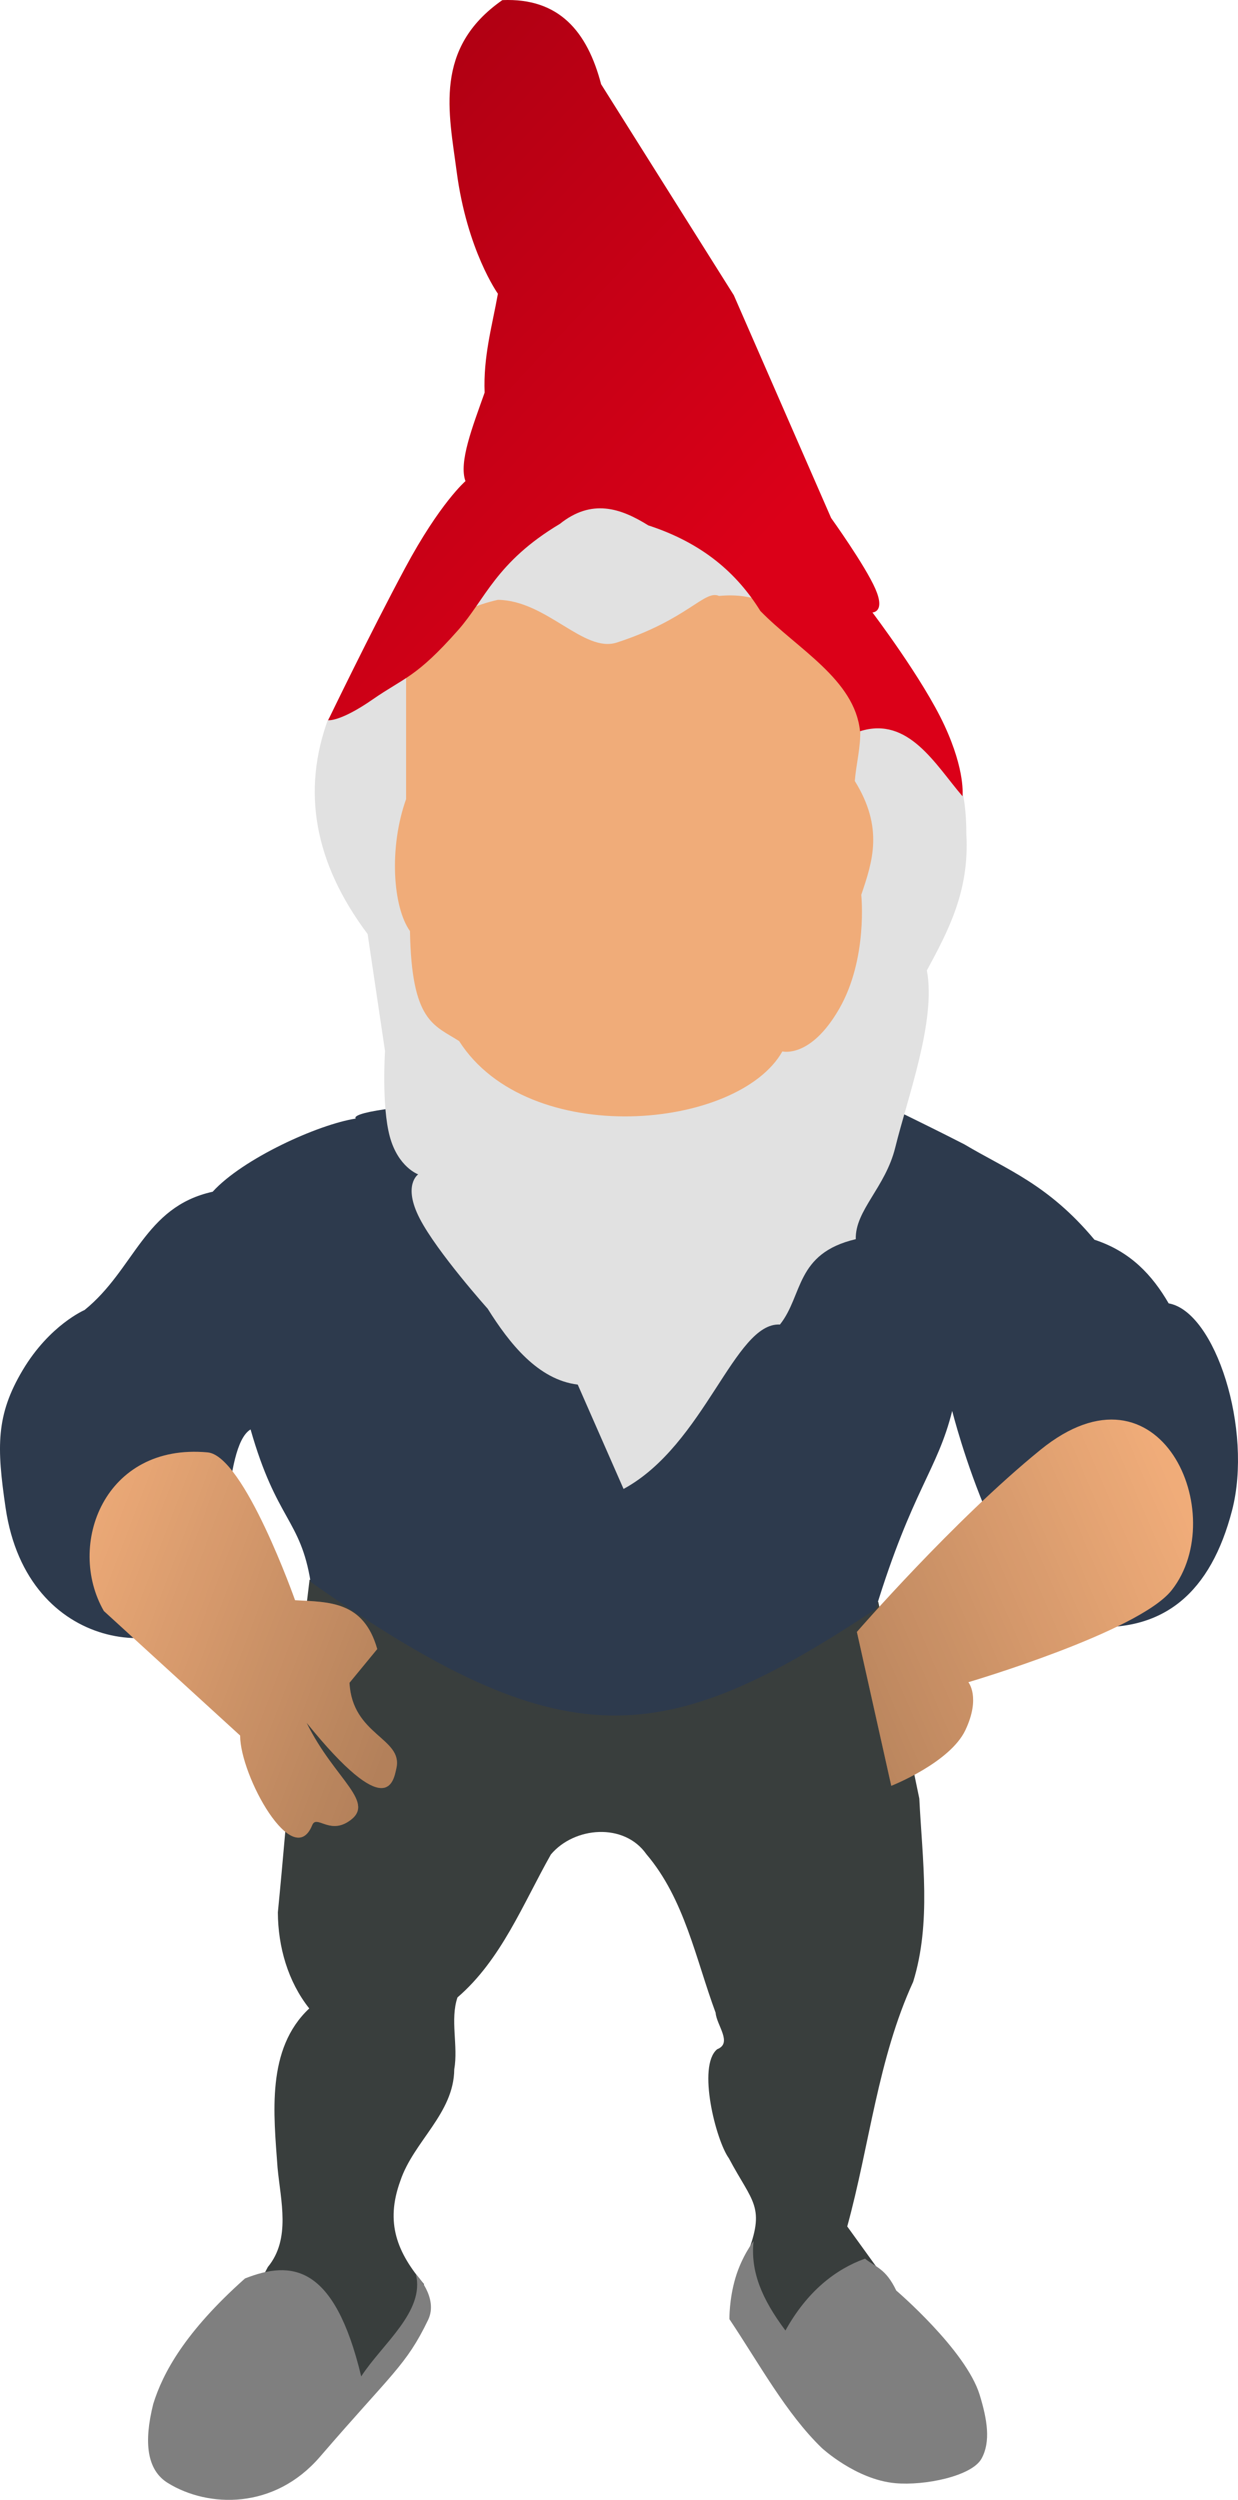
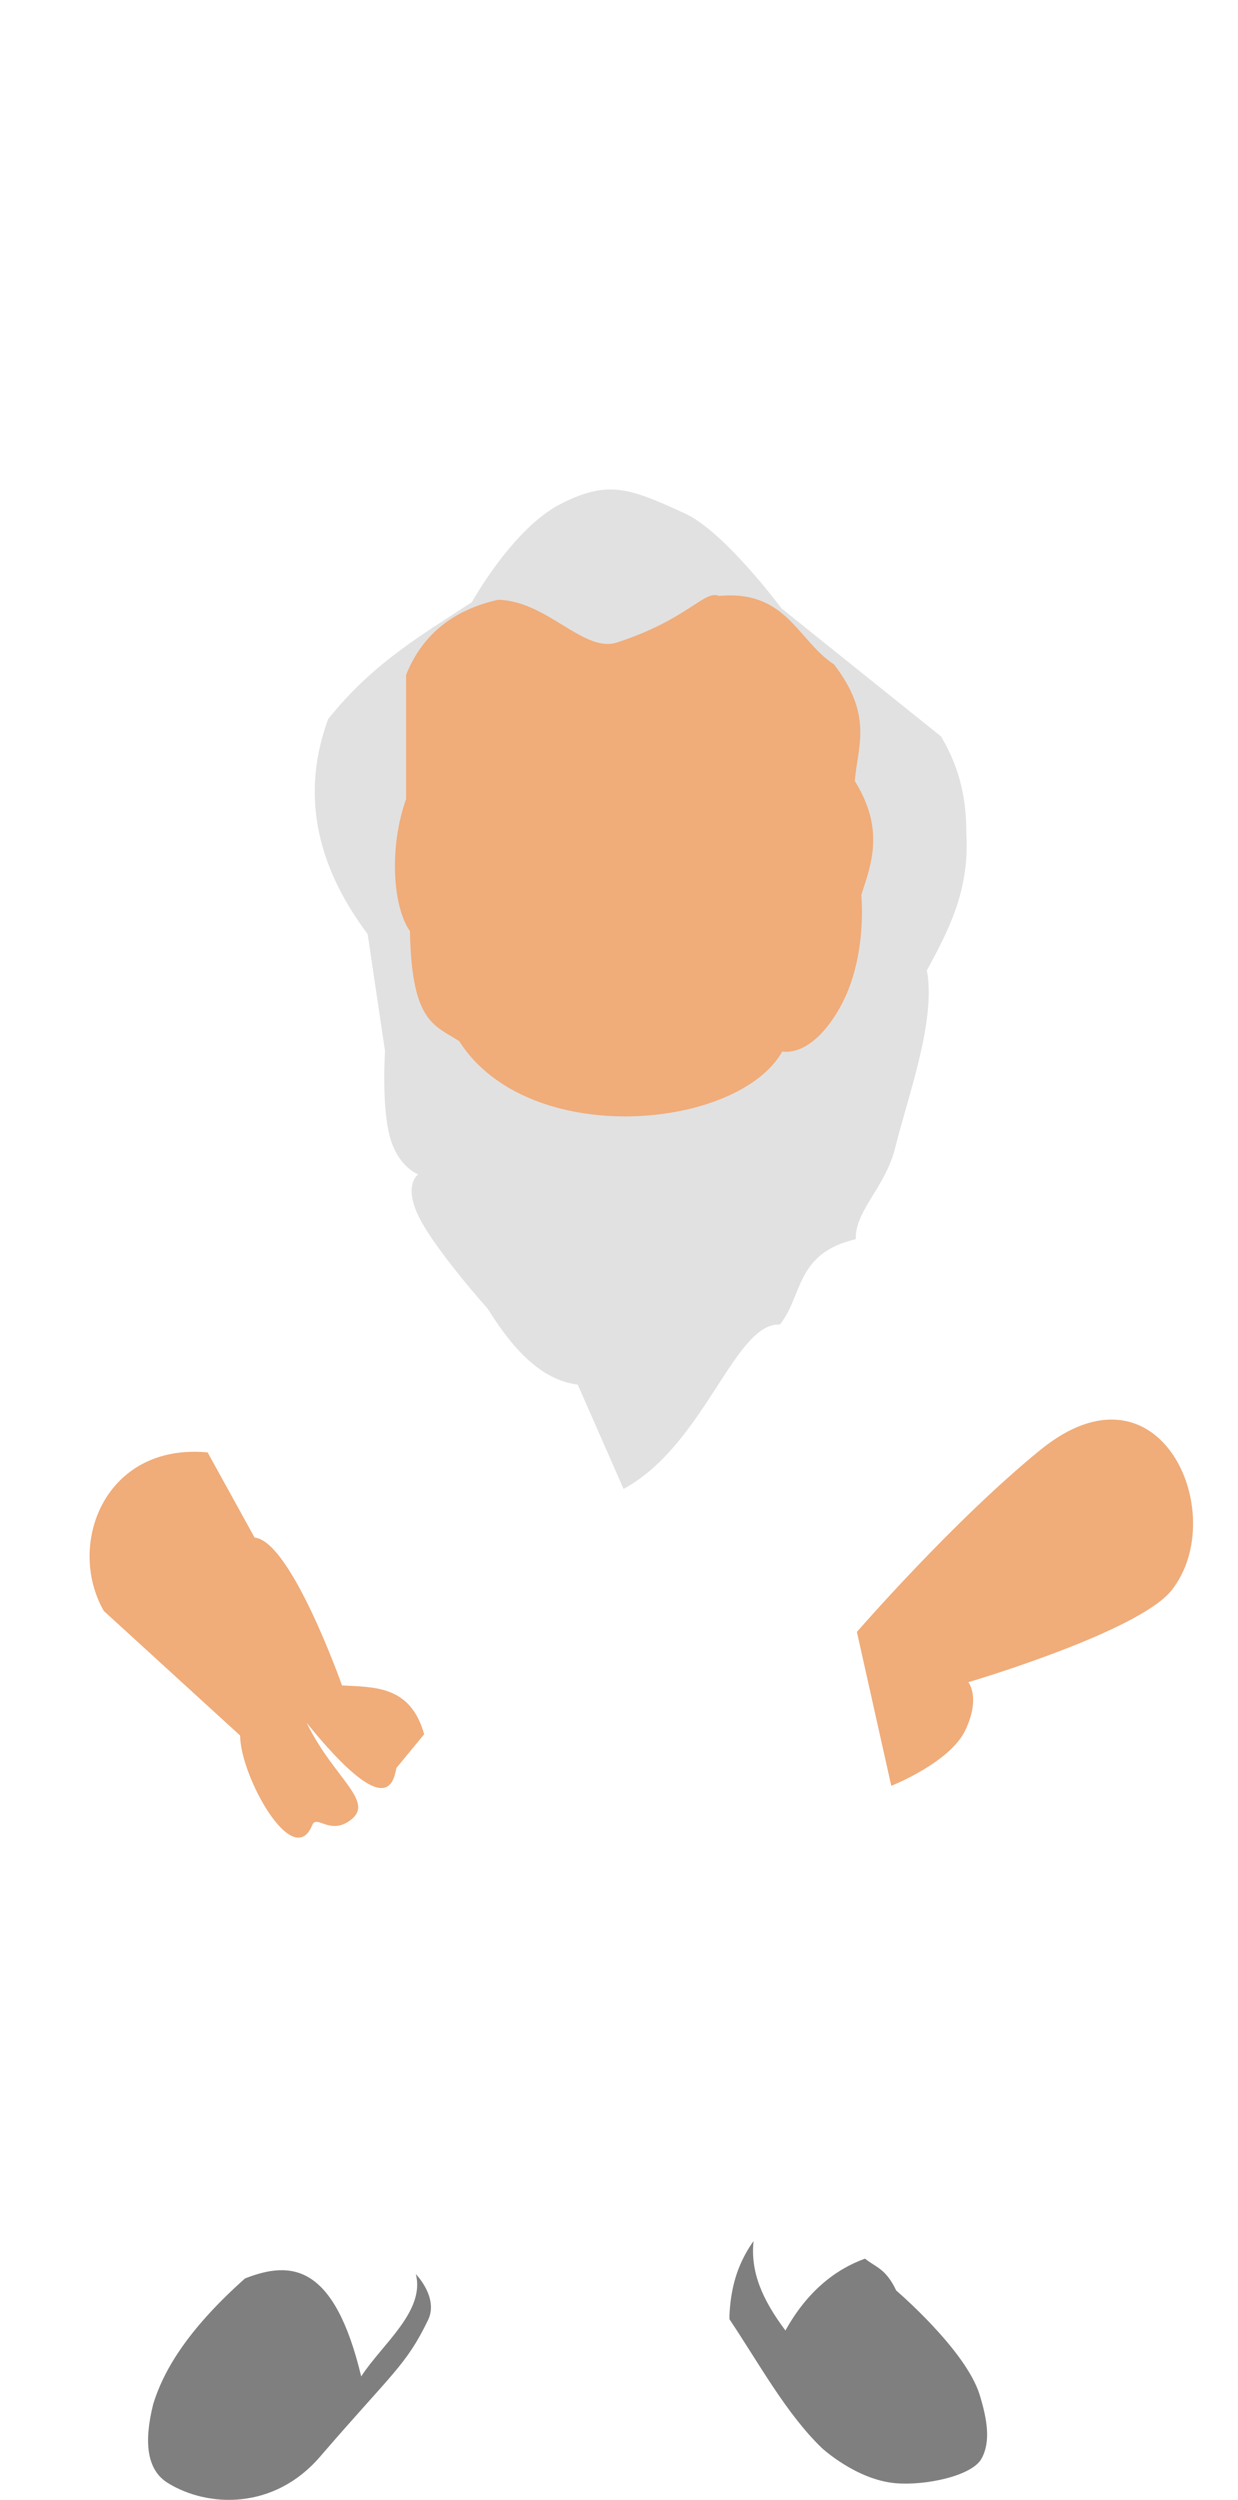
<svg xmlns="http://www.w3.org/2000/svg" xmlns:xlink="http://www.w3.org/1999/xlink" width="483.511" height="975.676">
  <title>light blue and grey</title>
  <defs>
    <linearGradient id="linearGradient5066">
      <stop stop-color="#000000" id="stop5068" offset="0" />
      <stop stop-color="#399e3b" id="stop5070" offset="1" />
    </linearGradient>
    <linearGradient id="linearGradient5058">
      <stop stop-color="#399e3b" id="stop5060" offset="0" />
      <stop stop-color="#000000" id="stop5062" offset="1" />
    </linearGradient>
    <linearGradient id="linearGradient5050">
      <stop stop-color="#000000" id="stop5052" offset="0" />
      <stop stop-color="#1d3d75" id="stop5054" offset="1" />
    </linearGradient>
    <linearGradient id="linearGradient5042">
      <stop stop-color="#db0018" id="stop5044" offset="0" />
      <stop stop-color="#5a0009" id="stop5046" offset="1" />
    </linearGradient>
    <linearGradient id="linearGradient4155">
      <stop stop-color="#000000" stop-opacity="0.255" id="stop4157" offset="0" />
      <stop stop-color="#000000" stop-opacity="0" id="stop4159" offset="1" />
    </linearGradient>
    <linearGradient id="linearGradient4141">
      <stop stop-color="#ff0016" id="stop4143" offset="0" />
      <stop stop-color="#000000" stop-opacity="0" id="stop4145" offset="1" />
    </linearGradient>
    <linearGradient id="linearGradient4127">
      <stop stop-color="#000000" stop-opacity="0.303" id="stop4129" offset="0" />
      <stop stop-color="#000000" stop-opacity="0" id="stop4131" offset="1" />
    </linearGradient>
    <linearGradient id="linearGradient4099">
      <stop stop-color="#000000" stop-opacity="0.355" id="stop4101" offset="0" />
      <stop stop-color="#000000" stop-opacity="0" id="stop4103" offset="1" />
    </linearGradient>
    <linearGradient id="linearGradient4056">
      <stop stop-color="#861a00" stop-opacity="0.442" id="stop4058" offset="0" />
      <stop stop-color="#000000" stop-opacity="0" id="stop4060" offset="1" />
    </linearGradient>
    <linearGradient id="linearGradient4032">
      <stop stop-color="#ff4832" stop-opacity="0.636" id="stop4034" offset="0" />
      <stop stop-color="#ff4832" stop-opacity="0" id="stop4036" offset="1" />
    </linearGradient>
    <linearGradient y2="636.994" x2="1198.821" y1="644.671" x1="936.749" gradientUnits="userSpaceOnUse" id="linearGradient5114" xlink:href="#linearGradient5066" />
    <linearGradient y2="604.415" x2="1016.069" y1="614.651" x1="735.287" gradientUnits="userSpaceOnUse" id="linearGradient5116" xlink:href="#linearGradient5058" />
    <radialGradient r="28.953" fy="326.193" fx="1019.023" cy="326.193" cx="1019.023" gradientTransform="matrix(0.896,0.21,-0.2,0.852,-437.921,-156.403)" gradientUnits="userSpaceOnUse" id="radialGradient5197" xlink:href="#linearGradient4155" />
    <radialGradient r="28.034" fy="323.134" fx="928.361" cy="323.134" cx="928.361" gradientTransform="matrix(0.898,-0.223,0.224,0.901,-584.581,249.961)" gradientUnits="userSpaceOnUse" id="radialGradient5200" xlink:href="#linearGradient4155" />
    <radialGradient r="19.837" fy="366.2" fx="1030.024" cy="366.2" cx="1030.024" gradientTransform="matrix(1,0,0,0.965,-606.688,29.382)" gradientUnits="userSpaceOnUse" id="radialGradient5203" xlink:href="#linearGradient4032" />
    <radialGradient r="21.647" fy="363.158" fx="920.34" cy="363.158" cx="920.34" gradientTransform="matrix(1,0,0,1.075,-607.01,-10.847)" gradientUnits="userSpaceOnUse" id="radialGradient5206" xlink:href="#linearGradient4032" />
    <radialGradient r="19.25" fy="391.497" fx="1014.574" cy="391.497" cx="1014.574" gradientTransform="matrix(2.353,0.746,-0.708,2.232,-1702.734,-1220.54)" gradientUnits="userSpaceOnUse" id="radialGradient5209" xlink:href="#linearGradient4127" />
    <radialGradient r="19.968" fy="384.753" fx="934.699" cy="384.753" cx="934.699" gradientTransform="matrix(1.477,-0.949,1.252,1.947,-1534.533,543.58)" gradientUnits="userSpaceOnUse" id="radialGradient5212" xlink:href="#linearGradient4127" />
    <linearGradient y2="381.874" x2="976.535" y1="416.712" x1="975.936" gradientTransform="translate(-606.027,16.501)" gradientUnits="userSpaceOnUse" id="linearGradient5215" xlink:href="#linearGradient4099" />
    <radialGradient r="35.869" fy="394.841" fx="977.072" cy="394.841" cx="977.072" gradientTransform="matrix(2.462,3.386457e-5,-2.027879e-5,1.524,-2037.09,-185.987)" gradientUnits="userSpaceOnUse" id="radialGradient5228" xlink:href="#linearGradient4056" />
    <linearGradient gradientTransform="translate(-607.331,17.06)" y2="-231.616" x2="636.338" y1="274.613" x1="981.65" gradientUnits="userSpaceOnUse" id="linearGradient5235" xlink:href="#linearGradient5042" />
    <radialGradient r="147.957" fy="823.078" fx="953.759" cy="823.078" cx="953.759" gradientTransform="matrix(1.218,5.88492e-2,-8.630019e-2,1.786,-739.888,-673.55)" gradientUnits="userSpaceOnUse" id="radialGradient5246" xlink:href="#linearGradient5050" />
    <linearGradient gradientUnits="userSpaceOnUse" y2="325.715" x2="367.683" y1="529.771" x1="367.683" id="linearGradient5281" xlink:href="#linearGradient4127" />
    <linearGradient gradientUnits="userSpaceOnUse" y2="567.177" x2="206.463" y1="978.964" x1="121.289" id="linearGradient5291" xlink:href="#linearGradient4099" />
    <linearGradient gradientUnits="userSpaceOnUse" y2="597.408" x2="523.318" y1="765.191" x1="610.78" id="linearGradient5301" xlink:href="#linearGradient4099" />
    <radialGradient r="28.034" fy="323.134" fx="928.361" cy="323.134" cx="928.361" gradientTransform="matrix(0.898,-0.223,0.224,0.901,-584.581,249.961)" gradientUnits="userSpaceOnUse" id="radialGradient5391" xlink:href="#linearGradient4155" />
    <radialGradient r="28.953" fy="326.193" fx="1019.023" cy="326.193" cx="1019.023" gradientTransform="matrix(0.896,0.21,-0.2,0.852,-437.921,-156.403)" gradientUnits="userSpaceOnUse" id="radialGradient5393" xlink:href="#linearGradient4155" />
    <radialGradient r="19.837" fy="366.2" fx="1030.024" cy="366.2" cx="1030.024" gradientTransform="matrix(0.931,0,0,0.899,-672.611,-14.612)" gradientUnits="userSpaceOnUse" id="radialGradient1428" xlink:href="#linearGradient4032" />
    <radialGradient r="21.647" fy="363.158" fx="920.34" cy="363.158" cx="920.34" gradientTransform="matrix(0.931,0,0,1.001,-676.069,-47.653)" gradientUnits="userSpaceOnUse" id="radialGradient1431" xlink:href="#linearGradient4032" />
    <linearGradient y2="381.874" x2="976.535" y1="416.712" x1="975.936" gradientTransform="matrix(0.931,0,0,0.931,-672.627,-20.921)" gradientUnits="userSpaceOnUse" id="linearGradient1440" xlink:href="#linearGradient4099" />
    <radialGradient r="35.869" fy="404.872" fx="977.072" cy="404.872" cx="977.072" gradientTransform="matrix(2.293,1.265327e-6,0,1.738,-2005.384,-338.414)" gradientUnits="userSpaceOnUse" id="radialGradient1443" xlink:href="#linearGradient4056" />
    <linearGradient gradientTransform="matrix(0.931,0,0,0.931,-108.234,-36.288)" y2="325.715" x2="367.683" y1="598.317" x1="367.683" gradientUnits="userSpaceOnUse" id="linearGradient1446" xlink:href="#linearGradient4127" />
    <linearGradient y2="-231.616" x2="636.338" y1="274.613" x1="981.65" gradientTransform="matrix(0.931,0,0,0.931,-673.841,-20.4)" gradientUnits="userSpaceOnUse" id="linearGradient1453" xlink:href="#linearGradient5042" />
    <radialGradient r="28.953" fy="326.193" fx="1019.023" cy="326.193" cx="1019.023" gradientTransform="matrix(0.834,0.196,-0.186,0.794,-516.069,-181.946)" gradientUnits="userSpaceOnUse" id="radialGradient2280" xlink:href="#linearGradient4155" />
    <radialGradient r="28.034" fy="323.134" fx="928.361" cy="323.134" cx="928.361" gradientTransform="matrix(0.836,-0.208,0.209,0.839,-652.654,196.5)" gradientUnits="userSpaceOnUse" id="radialGradient2283" xlink:href="#linearGradient4155" />
    <radialGradient r="147.957" fy="823.078" fx="953.759" cy="823.078" cx="953.759" gradientTransform="matrix(1.134,4.73424e-2,-8.037137e-2,1.437,-797.291,-501.585)" gradientUnits="userSpaceOnUse" id="radialGradient2303" xlink:href="#linearGradient5050" />
    <linearGradient gradientUnits="userSpaceOnUse" y2="528.657" x2="392.766" y1="592.869" x1="275.647" id="linearGradient2327" xlink:href="#linearGradient4155" />
    <linearGradient gradientUnits="userSpaceOnUse" y2="569.135" x2="55.87" y1="568.186" x1="175.483" id="linearGradient2331" xlink:href="#linearGradient4155" />
    <linearGradient gradientTransform="translate(133.958,18.678)" y2="528.657" x2="392.766" y1="592.869" x1="275.647" gradientUnits="userSpaceOnUse" id="linearGradient2440" xlink:href="#linearGradient4155" />
    <linearGradient y2="528.657" x2="392.766" y1="592.869" x1="275.647" gradientTransform="translate(127.829,21.889)" gradientUnits="userSpaceOnUse" id="linearGradient2443" xlink:href="#linearGradient4155" />
    <linearGradient gradientUnits="userSpaceOnUse" y2="515.253" x2="396.981" y1="574.79" x1="288.081" id="linearGradient2454" xlink:href="#linearGradient4155" />
    <radialGradient r="28.953" fy="326.193" fx="1019.023" cy="326.193" cx="1019.023" gradientTransform="matrix(1.017,0.239,-0.227,0.967,-666.717,-251.216)" gradientUnits="userSpaceOnUse" id="radialGradient1418" xlink:href="#linearGradient4155" />
    <radialGradient r="28.034" fy="323.134" fx="928.361" cy="323.134" cx="928.361" gradientTransform="matrix(1.019,-0.253,0.254,1.023,-833.177,210.008)" gradientUnits="userSpaceOnUse" id="radialGradient1421" xlink:href="#linearGradient4155" />
    <radialGradient r="19.837" fy="366.2" fx="1030.024" cy="366.2" cx="1030.024" gradientTransform="matrix(1.135,0,0,1.096,-857.499,-47.281)" gradientUnits="userSpaceOnUse" id="radialGradient1432" xlink:href="#linearGradient4032" />
    <radialGradient r="21.647" fy="363.158" fx="920.34" cy="363.158" cx="920.34" gradientTransform="matrix(1.135,0,0,1.22,-861.714,-87.55)" gradientUnits="userSpaceOnUse" id="radialGradient1435" xlink:href="#linearGradient4032" />
    <linearGradient y2="-0.084" x2="0.508" y1="2.521" x1="0.501" id="linearGradient1438" xlink:href="#linearGradient4099" />
    <radialGradient r="35.869" fy="404.872" fx="977.072" cy="404.872" cx="977.072" gradientTransform="matrix(2.794,1.542092e-6,0,2.118,-2481.79,-441.908)" gradientUnits="userSpaceOnUse" id="radialGradient1441" xlink:href="#linearGradient4056" />
    <linearGradient y2="0.313" x2="0.5" y1="1.834" x1="0.5" id="linearGradient1444" xlink:href="#linearGradient4127" />
    <linearGradient y2="-1.021" x2="-1.069" y1="0.828" x1="0.513" id="linearGradient1450" xlink:href="#linearGradient5042" />
    <radialGradient r="147.957" fy="823.078" fx="953.759" cy="823.078" cx="953.759" gradientTransform="matrix(1.383,5.76976e-2,-9.7951e-2,1.751,-1009.451,-640.77)" gradientUnits="userSpaceOnUse" id="radialGradient1455" xlink:href="#linearGradient5050" />
    <linearGradient y2="0.311" x2="0.848" y1="0.818" x1="-0.163" id="linearGradient1458" xlink:href="#linearGradient4155" />
    <linearGradient y2="0.137" x2="0" y1="0.615" x1="1" id="linearGradient2346" xlink:href="#linearGradient4155" />
  </defs>
  <g>
    <title>Layer 1</title>
-     <path fill="#393e3d" fill-rule="evenodd" stroke-width="1px" id="path2183" d="m342.438,625.328c-80.276,17.944 -134.241,13.546 -221.534,-8.791c-4.989,40.166 -8.408,89.608 -12.386,129.864c0.081,13.407 3.895,26.931 12.263,37.476c-16.865,15.767 -13.887,41.184 -12.377,62.193c1.197,12.812 5.262,27.741 -3.791,38.714c-10.957,21.254 -29.231,37.728 -42.445,57.261c5.667,5.579 11.952,10.641 16.948,16.758c3.396,2.763 6.026,-3.547 9.617,-3.6c20.626,-11 43.783,-18.469 62.174,-33.076c6.312,-8.507 8.92,-21.694 14.709,-30.617c-10.474,-12.295 -15.253,-23.893 -9.263,-40.336c5.16,-15.426 20.896,-26.255 21.061,-43.532c1.613,-9.23 -1.693,-19.337 1.257,-28.069c17.093,-14.686 25.637,-36.612 36.486,-55.794c9.185,-10.885 28.625,-12.473 37.285,-0.115c14.916,17.53 19.256,40.84 27.05,61.89c0.333,4.825 6.744,11.853 0.6,14.243c-7.893,6.53 -0.459,35.635 4.567,42.539c9.31,17.561 14.56,18.707 6.902,38.22c-1.324,7.068 -4.007,22.06 3.951,27.701c11.513,15.079 18.655,26.516 30.168,41.596c15.983,3.402 31.967,6.804 47.95,10.207c-0.442,-12.956 5.352,-28.382 -4.918,-38.757c-12.607,-17.445 -25.208,-34.897 -37.814,-52.343c8.731,-31.769 11.963,-65.463 25.746,-95.48c7.139,-23.064 3.573,-47.808 2.401,-71.512c-5.369,-25.605 -10.446,-51.274 -16.036,-76.83l-0.571,0.19z" />
-     <path fill="#2d3a4d" fill-rule="evenodd" stroke-width="1px" id="path1308" d="m182.111,430.064c-48.331,2.956 -43.158,6.503 -43.158,6.503c-14.773,2.29 -44.151,15.658 -55.893,28.557c-26.777,5.867 -30.415,30.286 -50.039,46.167c0,0 -13.639,5.827 -24.133,23.416c-10.494,17.588 -10.205,29.969 -6.705,53.773c8.491,57.754 66.412,60.277 79.596,37.43c7.757,-13.442 5.015,-61.328 16.081,-68.022c10.103,35.468 19.5,35.024 23.456,59.517c99.037,69.693 137.424,65.745 220.675,10.627c14.319,-46.634 24.124,-54.203 29.896,-77.364c0,0 20.319,81.101 51.653,84.057c31.334,2.956 49.41,-13.642 57.633,-45.15c8.222,-31.508 -6.488,-77.644 -24.744,-80.883c-6.349,-10.923 -14.778,-20.181 -28.969,-24.831c-18.105,-21.671 -34.21,-27.343 -50.843,-37.246c-0.033,0.059 -4.076,-2.345 -44.34,-21.875c-16.478,-7.993 -101.835,2.365 -150.166,5.321l-0,0l-0,0z" />
    <path fill="#e1e1e1" fill-rule="evenodd" stroke-width="1px" id="path3085" d="m143.585,364.562c-20.984,-27.97 -25.699,-55.939 -15.424,-83.909c17.577,-22.045 36.991,-33.069 56.145,-45.656c0,0 15.887,-28.689 34.551,-38.252c18.663,-9.563 27.052,-6.275 48.741,3.702c15.424,7.095 37.635,37.018 37.635,37.018l62.314,49.975c8.15,13.723 9.884,26.162 9.872,38.252c1.244,21.943 -7.019,37.549 -15.424,53.06c3.705,19.446 -7.497,49.445 -12.34,69.101c-3.854,15.646 -15.741,24.539 -15.424,35.785c-23.691,5.578 -20.518,21.901 -29.615,33.317c-17.731,-0.959 -29.306,46.939 -61.08,64.165l-17.892,-40.72c-15.552,-1.913 -26.689,-16.094 -35.168,-29.615c0,0 -19.743,-22.057 -26.53,-35.168c-6.787,-13.111 -0.617,-17.275 -0.617,-17.275c0,0 -7.866,-2.776 -11.106,-14.807c-3.239,-12.031 -1.851,-33.317 -1.851,-33.317l-6.787,-45.656z" />
    <path fill="#f0ac79" fill-rule="evenodd" stroke-width="1px" id="path1414" d="m406.377,565.843c-33.909,27.52 -71.711,71.082 -71.711,71.082l13.427,60.062c0,0 22.954,-9.008 28.973,-21.797c6.019,-12.789 1.126,-18.642 1.126,-18.642c0,0 66.589,-19.607 79.441,-35.941c23.115,-29.375 -4.428,-92.77 -51.257,-54.764z" />
-     <path fill="url(#linearGradient1458)" fill-rule="evenodd" stroke-width="1px" d="m406.377,565.843c-33.909,27.52 -71.711,71.082 -71.711,71.082l13.427,60.062c0,0 22.954,-9.008 28.973,-21.797c6.019,-12.789 1.126,-18.642 1.126,-18.642c0,0 66.589,-19.607 79.441,-35.941c23.115,-29.375 -4.428,-92.77 -51.257,-54.764z" id="path2446" />
-     <path fill="#f0ac79" fill-rule="evenodd" stroke-width="1px" id="path1412" d="m81.093,566.855c-40.396,-3.734 -55.291,36.238 -40.53,61.91l53.224,48.6c0,15.781 20.743,53.179 28.15,34.963c1.663,-4.091 6.466,3.4 13.891,-1.226c11.913,-7.422 -5.12,-16.301 -16.08,-38.713c31.454,38.802 33.868,23.226 35.081,17.632c2.541,-11.72 -17.28,-12.754 -18.335,-33.244l10.838,-13.165c-5.335,-18.871 -18.989,-18.331 -32.099,-19.059c0,0 -19.899,-56.393 -34.139,-57.698z" />
-     <path fill="url(#linearGradient2346)" fill-rule="evenodd" stroke-width="1px" d="m81.093,566.855c-40.396,-3.734 -55.291,36.238 -40.53,61.91l53.224,48.6c0,15.781 20.743,53.179 28.15,34.963c1.663,-4.091 6.466,3.4 13.891,-1.226c11.913,-7.422 -5.12,-16.301 -16.08,-38.713c31.454,38.802 33.868,23.226 35.081,17.632c2.541,-11.72 -17.28,-12.754 -18.335,-33.244l10.838,-13.165c-5.335,-18.871 -18.989,-18.331 -32.099,-19.059c0,0 -19.899,-56.393 -34.139,-57.698z" id="path1465" />
+     <path fill="#f0ac79" fill-rule="evenodd" stroke-width="1px" id="path1412" d="m81.093,566.855c-40.396,-3.734 -55.291,36.238 -40.53,61.91l53.224,48.6c0,15.781 20.743,53.179 28.15,34.963c1.663,-4.091 6.466,3.4 13.891,-1.226c11.913,-7.422 -5.12,-16.301 -16.08,-38.713c31.454,38.802 33.868,23.226 35.081,17.632l10.838,-13.165c-5.335,-18.871 -18.989,-18.331 -32.099,-19.059c0,0 -19.899,-56.393 -34.139,-57.698z" />
    <path fill="#f0ac79" fill-rule="evenodd" stroke-width="1px" id="path3087" d="m240.922,250.77c-12.926,4.192 -27.437,-16.416 -46.461,-16.665c-17.181,3.881 -29.447,13.292 -35.856,29.291l0,48.481c-6.734,18.854 -5.218,42.084 1.515,51.511c0.607,35.39 9.324,36.638 19.191,42.926c27.061,42.381 108.98,34.641 126.253,4.04c0,0 10.984,2.904 22.221,-16.665c11.237,-19.569 8.585,-44.441 8.585,-44.441c4.424,-13.058 8.826,-26.124 -2.525,-44.441c1.117,-13.685 7.265,-25.435 -8.08,-45.451c-14.398,-9.506 -18.593,-29.215 -44.946,-26.766c-5.648,-2.546 -12.207,9.2 -39.896,18.18z" />
-     <path fill="url(#linearGradient1450)" fill-rule="evenodd" stroke-width="1px" id="path3089" d="m128.161,281.103c0,0 16.344,-33.867 30.021,-59.348c13.677,-25.482 23.61,-33.976 23.61,-33.976c-2.711,-7.352 2.789,-21.273 7.486,-34.552c-0.575,-14.012 2.925,-25.987 5.183,-38.583c0,0 -12.071,-16.873 -16.124,-47.796c-2.994,-22.843 -9.077,-48.029 17.852,-66.8c22.211,-0.958 33.221,12.338 38.583,32.824l51.827,82.348l38.007,86.955c0,0 13.245,18.427 17.276,27.641c4.031,9.214 -1.152,9.214 -1.152,9.214c0,0 19.754,26.023 28.104,44.019c8.35,17.996 7.07,27.71 7.07,27.71c-10.509,-12.23 -21.085,-31.369 -40.012,-25.36c-2.036,-20.21 -24.593,-32.2 -38.927,-46.945c-9.054,-14.592 -22.45,-26.471 -43.765,-33.4c-10.915,-6.812 -22.115,-10.498 -34.552,-0.576c-24.951,14.885 -29.175,29.543 -39.734,41.462c-16.503,18.628 -20.712,18.275 -33.4,27.065c-12.688,8.791 -17.352,8.097 -17.352,8.097z" />
    <path fill="#7f7f7f" fill-rule="evenodd" stroke-width="1px" id="path3097" d="m95.678,889.265c18.119,-7.146 34.873,-5.623 45.396,38.233c8.115,-12.573 25.012,-25.391 21.346,-39.928c0,0 8.988,9.151 4.763,17.912c-8.553,17.731 -14.122,20.764 -42.187,53.348c-17.936,20.825 -43.73,19.919 -59.367,10.307c-8.328,-5.067 -9.528,-15.966 -5.772,-30.92c3.74,-12.076 12.426,-28.14 35.822,-48.952z" />
    <path fill="#7f7f7f" fill-rule="evenodd" stroke-width="1px" id="path3972" d="m294.311,874.676c0,0 -4.595,5.929 -7.096,14.423c-2.502,8.494 -2.327,16.057 -2.327,16.057c11.644,17.419 22.157,36.82 36.071,50.267c0,0 13.27,12.307 28.624,13.73c11.553,1.071 29.953,-2.73 33.744,-9.541c3.682,-6.616 2.256,-15.267 -0.698,-24.901c-5.366,-17.499 -32.58,-40.726 -32.58,-40.726c-4.129,-8.612 -7.814,-8.96 -12.216,-12.458c-11.524,4.143 -22.63,12.803 -31.069,28.05c-9.309,-12.412 -13.693,-23.111 -12.452,-34.902z" />
  </g>
</svg>